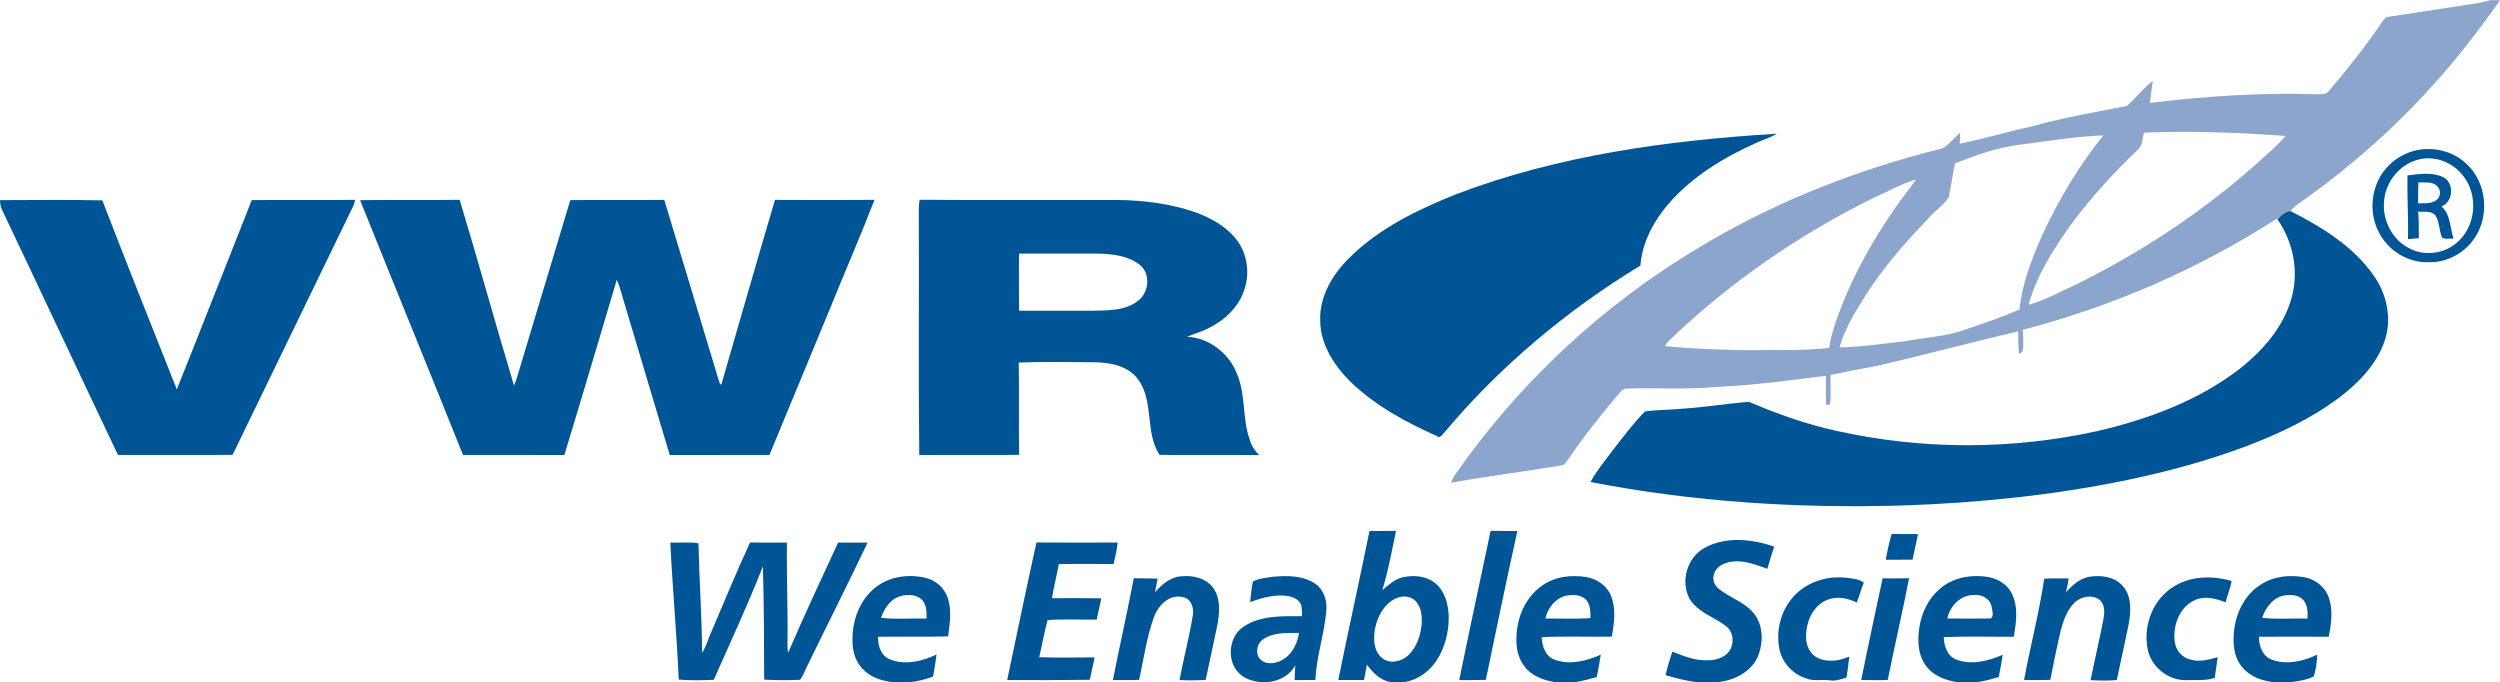
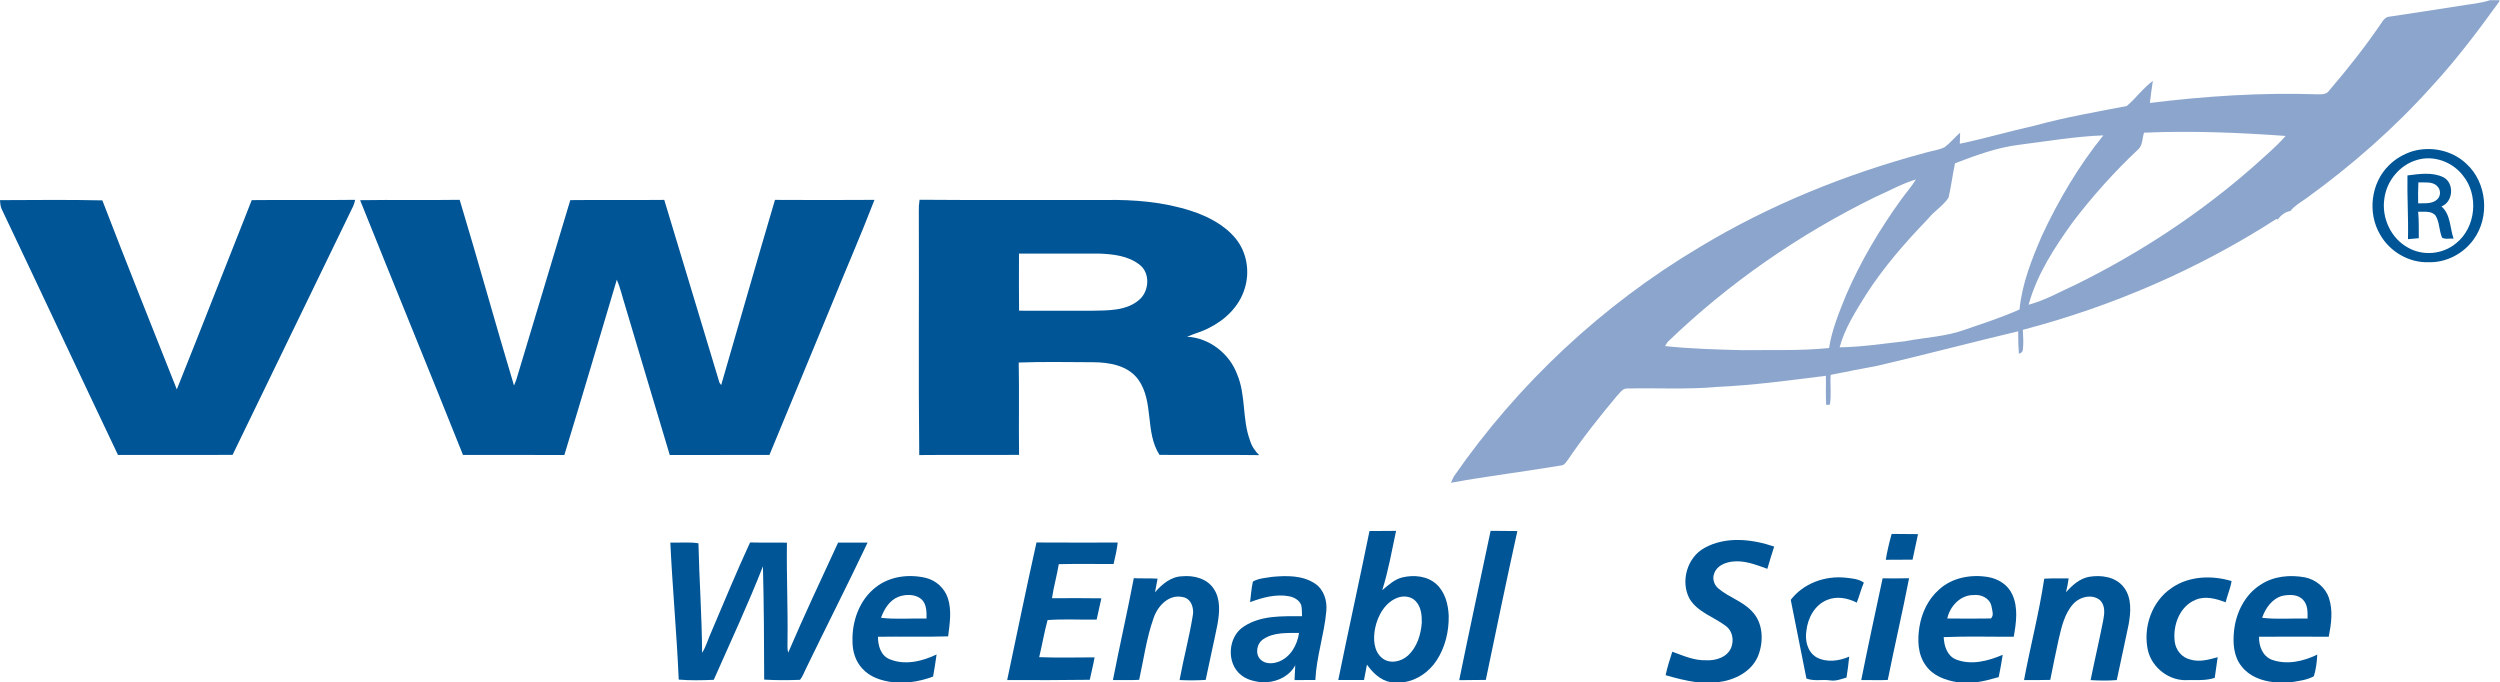
<svg xmlns="http://www.w3.org/2000/svg" viewBox="0 0 1558.787 425.333" height="68.215" width="250" xml:space="preserve" version="1.1">
  <g transform="matrix(1.333,0,0,-1.333,0,425.333)">
    <g transform="scale(0.1)" fill="#005596">
      <path fill="#8ba5cc" d="m 8771.4,2269.1 c -355.99,-174.6 -685.8,-402.7 -971.2,-678.2 -3,-4.7 -9,-14.2 -11.99,-19.01 120.49,-12.69 241.7,-15.99 362.69,-19.09 134.81,1.7 270.2,-3.6 404.6,10.1 13.51,87.3 48.1,169.5 81.01,251 68.29,157.1 156.29,305.3 256.59,444 22.31,31.5 48.8,60 68.3,93.5 -66.2,-20.1 -126.8,-54.7 -190,-82.3 z m 674.2,244.6 c -104.4,-12.6 -203.4,-49.5 -301,-86.7 -11.29,-53.3 -18,-107.6 -30.2,-160.6 -26,-39.6 -68.99,-64 -98,-101.3 -105.5,-109.5 -205.99,-224.6 -288.3,-352.8 -48.3,-77.9 -99.2,-157.1 -123.3,-246.2 102.3,1.4 203.51,17.4 305,28.3 94,18.2 191.4,21.3 282,54.6 85.5,29.4 171.9,57.2 254.6,94.2 11.7,120.9 57.3,235.4 105.2,346 77.5,166.1 171.4,325.7 286.9,468.4 -131.8,-4.9 -262.3,-27.4 -392.9,-43.9 z m 583.2,56.5 c -8.9,-26.7 -5.7,-59.9 -28.8,-79.6 -109.9,-103.3 -210.9,-216.1 -302.5,-336 -86.2,-119.3 -169.29,-246 -208.6,-389.4 80.2,22 153.3,64 228.7,98.3 296,146.7 574.5,329.9 822.7,548.2 51.2,46.6 105.3,90.9 150.7,143.2 -220.3,16 -441.4,24.7 -662.2,15.3 z m 1619.1,619.8 h 43 v -5.8 c -99.3,-137.5 -201.5,-273.3 -316.7,-398.1 -175.4,-195.4 -373.8,-369.3 -586.5,-523 -26,-18.2 -54.2,-34.2 -74.2,-59.3 -25.3,-4 -44.9,-20.5 -59.9,-40.1 -1.5,0.7 -4.3,2.2 -5.7,2.9 -364.5,-234.7 -766.8,-408.8 -1186,-518.6 1.1,-29.1 3.81,-58.4 0.7,-87.5 0.1,-13.1 -6.3,-21.19 -19.29,-24.2 -2.5,34.9 -3.21,69.8 -3.21,104.8 -219.9,-52.2 -438.4,-110.1 -658.5,-161.3 -73,-13.8 -146,-27.3 -218.69,-42.5 -3.11,-46.3 4.09,-92.99 -3.51,-139 -4.4,-0.4 -13,-1.2 -17.3,-1.6 -3,45.4 -0.3,90.9 -1.5,136.3 -169.3,-21.4 -338.6,-44.4 -509.2,-52.1 -139.89,-12.9 -280.59,-4.01 -420.8,-7.4 -22.29,0.3 -34.2,-21.8 -48.1,-35.6 -80.8,-96.5 -159.19,-195.2 -229.8,-299.5 -8.3,-10.7 -16.19,-24.5 -31.4,-25 -171.1,-28.701 -343.5,-49.701 -514.1,-80.798 3.8,9.898 8.1,19.5 12.9,29 300.2,433.598 694.5,801.898 1147.81,1071.798 327.99,198.5 686.79,343.2 1056.69,442.5 30.5,9.2 63.4,12.3 92.2,26.7 26.11,20.1 47.21,45.9 71.8,67.7 -0.6,-17.3 -1.19,-34.6 -1.6,-52 117.8,24.6 233.41,58.7 350.91,84.9 141.39,38.9 286.19,63.8 429.89,91.6 43.3,36.3 76.3,83.8 122.3,117.5 -5,-34.4 -10.2,-68.7 -13.9,-103.2 260,32.2 522.4,49.2 784.5,40.5 19.1,0.1 41.7,-1.5 53.6,17 88.2,102.9 172.5,209.6 248.5,322 7.6,12.9 19.2,23.5 35,24.4 107.7,16.4 215.5,32.3 323.1,49.6 49.1,8.4 99.3,11.8 147,27.4" />
-       <path d="m 6810.9,2282.2 c 478.6,182.5 991.7,252.1 1500.4,283.2 -29.79,-18.5 -64,-27.7 -95.49,-42.4 -153.31,-68.7 -301.31,-158.2 -412.11,-286.5 -69.4,-80.7 -122.1,-180.1 -130.7,-287.7 -345.09,-210.1 -659.2,-473.11 -918.9,-783.11 -8.2,-8.49 -18.5,-27.09 -32.3,-14.89 -146.3,65 -289.9,143.2 -405.9,255.1 -75.6,75.8 -139.5,173.7 -140.6,284.2 -4.59,114.5 59,219.3 138.5,296.9 138.61,137.2 318.1,223.3 497.1,295.2" />
      <path d="m 11306.1,2442.8 c -81.1,-23.1 -142.8,-98.2 -153.2,-181.4 -13.5,-89.2 30.6,-185.7 110.8,-229 69.8,-40.2 162.9,-31.5 224.5,20.3 93.7,74.4 107.4,226.1 31.6,317.9 -48.9,63.2 -136.2,95.4 -213.7,72.2 z m -20.9,40.7 c 86.4,24.7 185.2,4.1 250.9,-58.3 97.4,-88.2 111.3,-250 33.8,-355.2 -47.5,-65.9 -127.6,-108 -209.3,-105.7 -91.9,-3.5 -181.9,49 -227.1,128.5 -60.2,101.1 -44.1,241.7 40.6,324.4 30.5,31.1 69.7,53.1 111.1,66.3" />
      <path d="m 11312.1,2337.7 c -1.7,-32.7 -1.6,-65.3 -1.1,-98 30.3,1 66.5,-4.1 90.2,19.3 16.6,17 15.8,44.3 -0.9,60.8 -22.9,24.1 -58.8,15.9 -88.2,17.9 z m -51.1,32.5 c 55.8,7 117,16.9 169.4,-9.2 51.2,-28.4 44.3,-114.9 -10.4,-135.8 43.7,-38.3 39.1,-99.7 56.7,-150.6 -17.8,2.1 -38,-4.9 -53.9,4.7 -13.9,33 -11.6,71.3 -29.9,102.4 -19.7,25 -54.5,17 -81.9,18.7 4,-41.2 2.5,-82.5 3,-123.8 -16.9,-1.8 -33.9,-3.2 -50.6,-4.5 2.4,99.4 -4.4,198.7 -2.4,298.1" />
      <path d="m 1177.6,2254.7 c 161.1,1.9 322.4,-0.8 483.6,1.3 -2.09,-9.7 -4.9,-19.1 -8.6,-28.3 C 1464.2,1839.6 1276.4,1451.1 1087.8,1063 909.105,1062.5 730.504,1062.9 551.809,1062.8 370,1444.5 191.199,1827.5 9.508,2209.3 1.805,2223.1 1.207,2239.2 0,2254.6 c 159.504,0.4 319.309,2.6 478.699,-1.1 113.703,-295.6 231.606,-589.6 348.305,-884.11 118.301,294.51 233.096,590.41 350.596,885.31" />
      <path d="m 1684.4,2254.4 c 155.2,2.6 310.5,-0.7 465.7,1.7 87.4,-288.7 167.2,-579.9 254.2,-868.7 3.9,8.8 7.5,17.7 10.6,26.8 83.6,280.4 169.21,560.1 252.7,840.5 146.51,1.7 293.01,-0.5 439.5,1.1 86.8,-284.8 171.6,-570.4 258.31,-855.3 1.99,-2.7 5.89,-8.2 7.9,-11 83.79,288.8 166.39,578 251.69,866.3 155.1,-0.8 310.21,-1 465.41,0.1 -64.6,-167.8 -136.91,-332.7 -204.31,-499.4 -95.89,-231.2 -191.1,-462.7 -287.1,-693.8 -155.4,0.1 -310.8,0.3 -466.2,-0.1 -71.1,235.3 -140.6,471.2 -211.19,706.7 -12.11,37.8 -20.41,76.9 -36.41,113.3 -81.6,-273.4 -162.09,-547.3 -245.4,-820.2 -158,1 -316.1,-0.1 -474.19,0.5 -159,397.79 -321.71,794 -481.21,1191.5" />
      <path d="m 4766.4,2004.5 c -0.1,-89 -0.79,-178 0.3,-267 111.61,-0.6 223.2,0.1 334.8,-0.3 79.5,1.9 172.3,-2.7 233.6,57.2 40.5,41.5 44.1,119 -3.2,156.9 -53.1,43 -124.8,50.8 -190.7,53.3 -125,0.2 -249.9,0.3 -374.8,-0.1 z m -465.1,251.9 c 289.7,-2.5 579.51,-0.4 869.2,-1.1 134.71,2.3 271.3,-9 400.1,-50.6 77.8,-25.4 154.81,-64.2 207.9,-128.2 54.21,-64.6 69,-157.5 43.1,-237 -24.9,-82.2 -91.5,-145.7 -167,-182.9 -32.5,-17.5 -68.6,-26.2 -102.3,-40.9 104,-4.8 198.8,-79.1 234.6,-176.1 41.7,-98.5 22.7,-209.8 60.2,-309.5 7.6,-26.3 23.4,-49 42.6,-68.21 -155.4,2.31 -310.8,-0.19 -466.1,1.22 -68.5,106.09 -25.4,247.29 -98.5,351.2 -48.2,67.5 -137.5,82.19 -214.89,82.19 -115,0.1 -230.21,3.1 -345.11,-1.5 2.81,-143.9 -0.3,-287.9 1.6,-431.89 -155.6,-1.22 -311.29,0.79 -466.9,-0.91 -4.19,379.2 -0.3,758.7 -2,1138.1 -0.6,18.7 0.51,37.5 3.5,56.1" />
-       <path d="m 10653.6,2163.7 c 15,19.6 34.6,36.1 59.9,40.1 146.4,-74.8 293.7,-164.3 389.4,-301.7 61.6,-86.3 86.2,-201 52.3,-303 -37.1,-111.5 -122.2,-199 -214.1,-268.49 -131.7,-98.8 -282.1,-169.31 -435.4,-227.42 -180,-67.58 -366.1,-117.889 -554.1,-157.292 -345.79,-71.796 -698.29,-107.597 -1051,-119.5 -488.9,-14.507 -980.3,16.403 -1460.8,109.801 27.5,51.91 66.3,96.501 100.5,144.001 49.8,63.1 97.4,128.79 154.1,185.9 58.2,8.8 117.8,6.7 176.5,13.1 103.7,6.41 206.7,23.99 310.1,32.1 130.4,-56.3 265.1,-103.7 404,-134.81 401.4,-90.29 822.91,-90.88 1224.7,-2.29 238.9,55.6 476.3,143 671.3,295.19 101.6,81.01 192.3,183.61 232.4,309.41 42.8,128.2 17.4,275 -59.8,384.9" />
      <path d="m 6542.8,396.891 c -62.8,-20.289 -98.79,-84.789 -111,-146.2 -8.8,-46.992 -7.3,-105.191 33,-137.992 35.8,-29.398 89.8,-17.301 121.71,12.301 42.09,39.5 60.19,98 63.99,154.309 0.6,34.89 -3.6,74.191 -29.4,100.293 -19.59,21.007 -51.8,25 -78.3,17.289 z m -136.99,309.918 c 41.49,0.492 82.89,0.492 124.39,0.793 -19.79,-92.704 -36.1,-186.5 -64.6,-277.102 29.1,23.398 57.2,51.199 94.9,59.699 53.6,12.5 116.4,6.5 158.51,-32.09 40.69,-37.211 55.09,-94.41 57.39,-147.711 1.3,-73.199 -16.49,-147.796 -57,-209.386 C 6684.91,49.102 6630.6,9.711 6568.21,0 h -64.41 c -47.8,9.199 -82.6,44.102 -109.9,82 -4.5,-24 -9.1,-48.012 -13.7,-72 -40.2,-0.102 -80.29,-0.102 -120.4,0.102 47.3,232.5 98.8,464.207 146.01,696.707" />
      <path d="m 6972.41,707.801 c 41.69,-0.91 83.4,-0.102 125.09,-1.102 C 7046.4,475 6998.21,242.699 6949.91,10.5 6908.4,9.898 6866.9,10 6825.5,9.309 6873,242.398 6923.5,475 6972.41,707.801" />
      <path d="m 8820.81,572.398 c 6.69,40.793 16.29,81.204 27.5,121 41.09,-1 82.19,-0.097 123.29,-1 -8.1,-39.898 -17.3,-79.5 -25.6,-119.398 -41.8,-0.5 -83.5,0 -125.19,-0.602" />
      <path d="m 7973,628 c 99.3,55.109 222,41.5 325.8,6.199 -11.2,-34.5 -22,-69.199 -31.9,-104.097 -53.2,18.886 -108.3,41.386 -165.9,33.597 -33.4,-4.308 -71,-20.398 -82.5,-54.801 -10.59,-25.199 -0.7,-54.91 20.3,-71.597 47.8,-40.41 111.4,-58.403 154.8,-104.602 55.1,-55.097 57.21,-145 28.5,-213.5 C 8190.3,47 8112.6,9.391 8037.8,0 h -103.4 c -48.69,6.602 -96.3,18.91 -143.4,32.5 7.4,37.5 20.1,73.512 31.2,109.898 51.2,-18.699 102.9,-42.097 158.8,-40 45.2,-2.398 98.91,14.09 117,59.801 13.2,34.289 6.01,77.301 -24.6,99.903 -56.3,43.296 -132.3,64.386 -170.7,128.296 -43.3,81.204 -11,193.204 70.3,237.602" />
      <path d="m 3135.5,652.898 c 43.8,-1.699 88,3.59 131.5,-3.398 3.61,-170.898 16.31,-341.602 17,-512.5 19.5,30.301 28.3,65.801 43.4,98.301 59.8,139.699 117.3,280.39 181.1,418.199 57.4,-1.609 114.9,0.102 172.4,-1.102 -2.2,-154 4.91,-308.007 2.7,-462 -0.29,-17.5 -1.3,-35.296 3.2,-52.5 74.2,173.204 154.4,343.704 233.5,514.801 45.9,0.301 91.9,0.301 137.9,-0.097 -94,-198.211 -193.7,-393.704 -289.2,-591.301 -8.59,-16.91 -14.6,-35.609 -26.8,-50.402 -55.8,-2.387 -111.9,-2.309 -167.7,0.91 -0.2,176.703 -1.39,353.492 -5.8,530.082 -70.3,-179.692 -152.2,-354.493 -230,-530.993 -54.59,-2.387 -109.5,-3.5 -163.9,0.992 -9.3,213.8 -29.19,427.308 -39.3,641.007" />
      <path d="m 4711.1,9.898 c 45.4,214.493 89.31,429.411 137.1,643.403 126.6,-0.903 253.2,-0.403 379.9,-0.301 -3.6,-34.012 -11.8,-67.199 -19.3,-100.5 -85.4,0 -170.89,1.301 -256.3,-0.609 -8.8,-53.493 -24,-105.789 -31.89,-159.391 76.99,0.301 153.99,1.102 231.09,-0.398 -7.2,-33.301 -14.8,-66.493 -22.2,-99.704 -76.39,-0.91 -153.3,3.5 -229.4,-2 -15.6,-57.207 -25.4,-115.898 -39.29,-173.589 86.29,-3.207 172.69,-1.309 259.09,-0.911 -6,-35.289 -15.3,-69.886 -22.5,-104.886 C 4968.7,9.391 4839.8,8.91 4711.1,9.898" />
      <path d="m 4201.3,398.801 c -41.5,-16.992 -65.69,-57.5 -80.4,-97.789 70.4,-8.41 142.01,-1.621 212.9,-3.512 0.6,31.398 0.8,68.301 -24.5,91.102 -29.9,24.398 -73.6,23.289 -108,10.199 z m -104.8,45.187 c 65.2,51.512 155.1,62.5 234.31,43.614 47.59,-11.5 87.69,-48.403 102.89,-94.903 18.8,-57.898 8.6,-119.59 1.2,-178.5 -109.4,-3.508 -218.8,0 -328.2,-1.898 -0.2,-40.41 12.7,-87.602 53.71,-104.602 C 4231.7,77.5 4313.8,97.102 4380.9,129.5 4376.3,95 4370.5,60.609 4364.6,26.199 4330.3,13.301 4294.5,4.199 4258.11,0 h -84.8 C 4122,6.809 4068.7,23.699 4033.5,63.59 c -32,33.809 -45.9,80.801 -45.9,126.512 -3.1,94.597 32.3,194.796 108.9,253.886" />
      <path d="m 5303.31,486.301 c 36.99,-1.801 74.19,0.097 111.29,-2.199 -3.9,-21.301 -7.8,-42.704 -12.1,-63.903 32.71,38.102 75.1,73.789 127.91,75.102 54.19,5 115.99,-10.801 147.09,-58.813 32.6,-48.488 27,-110.879 17.4,-165.687 -17.4,-87 -37.5,-173.403 -55.3,-260.301 C 5598.9,8 5558.1,7.711 5517.4,9.898 5535.9,110.5 5562.8,209.5 5579.1,310.5 c 7.4,34.5 -6.9,80.602 -46,87.301 -64.9,15.5 -118,-41.102 -136.9,-97.5 -33.49,-93.41 -46.5,-192.699 -67.7,-289.403 -40.9,-2.598 -81.9,-0.5 -122.8,-1.297 C 5236.8,168.801 5273,327 5303.31,486.301" />
      <path d="m 5910,201.602 c -31.2,-19.602 -40.8,-68.493 -14.19,-95.59 22.99,-22.821 59.39,-20.813 87.5,-9.313 53.79,21.602 85.19,78 92.89,133.403 -55.9,-0.204 -117.4,3.699 -166.2,-28.5 z M 5860.41,470.5 c 26.89,15.699 60.4,16.898 90.79,22.102 67.2,6.199 141.8,7.5 200.2,-31.801 41.81,-28.301 57.5,-81.492 52.3,-129.903 -9.69,-108.097 -46.1,-212.097 -51.1,-320.796 -32.5,0 -64.9,-0.102 -97.4,-0.391 1,23.09 2.1,46.187 3.4,69.277 C 6033.1,30.898 5981.1,4.391 5928.21,0 h -34.01 c -31.5,4.711 -63.9,12.5 -88.9,33.191 -70.7,55.508 -62.2,180.797 14,227.911 80,52.089 179.6,47.296 271,47.296 -0.9,17.403 0.2,35.102 -3.9,52 -8.4,23.5 -33,36.411 -55.99,41.204 -62.2,11.796 -125.11,-5.801 -183.11,-27.403 4.5,32.102 5.7,64.789 13.11,96.301" />
-       <path d="m 7228.21,297.699 c 70.39,0.301 140.99,-2.699 211.29,1.61 -0.8,29.89 1,64.191 -21.8,87.179 -25.1,25.114 -64.3,23.711 -96.4,17.114 -48.2,-13.801 -82,-58.403 -93.09,-105.903 z m -17.4,152.199 c 59.9,43.704 138.29,53.602 210,41.403 49.19,-8.192 95.29,-39.813 114.39,-86.91 24.8,-60.789 15.51,-128.891 3.9,-191.692 -109.3,-1.211 -218.69,2.801 -327.9,-2.09 2.3,-41.007 15.8,-87.711 57.81,-104.41 71.4,-27.801 151.19,-8.008 218.59,22.403 C 7482,93.59 7476.4,58.512 7468.8,23.801 7435.41,14.602 7401.9,5.102 7367.6,0 h -93.59 C 7218.9,8.801 7160.9,29.898 7128,77.711 c -28.4,37.687 -37.19,86.187 -34.6,132.391 1.3,91.789 41.6,185.507 117.41,239.796" />
-       <path d="m 8376.3,384.898 c 59,77.403 160.4,113.704 255.8,103.801 29.2,-3.597 61.4,-5 86.11,-23.199 -13.21,-30.398 -20.8,-62.801 -33.21,-93.5 -42.3,21.699 -93.2,31.398 -138.4,12.699 -58.2,-23.301 -91.19,-85.308 -97.2,-145.308 -7.3,-44.891 5.3,-97.903 46.6,-122.692 47.5,-26.09 106,-18.301 153.91,2.801 -3.21,-32.801 -7.61,-65.398 -12.81,-97.898 -24.9,-7.5 -50.4,-17.613 -76.69,-13.301 C 8523.5,13.801 8485.1,3 8449.6,17.102 c -64,19.309 -115.2,75.5 -127.19,141.41 -14.41,78.297 4.89,163.297 53.89,226.386" />
+       <path d="m 8376.3,384.898 c 59,77.403 160.4,113.704 255.8,103.801 29.2,-3.597 61.4,-5 86.11,-23.199 -13.21,-30.398 -20.8,-62.801 -33.21,-93.5 -42.3,21.699 -93.2,31.398 -138.4,12.699 -58.2,-23.301 -91.19,-85.308 -97.2,-145.308 -7.3,-44.891 5.3,-97.903 46.6,-122.692 47.5,-26.09 106,-18.301 153.91,2.801 -3.21,-32.801 -7.61,-65.398 -12.81,-97.898 -24.9,-7.5 -50.4,-17.613 -76.69,-13.301 C 8523.5,13.801 8485.1,3 8449.6,17.102 " />
      <path d="m 8806,485.609 c 41.2,-0.41 82.5,-0.711 123.8,0.493 -30.79,-159 -67.9,-316.903 -99.7,-475.704 -41.4,-2.609 -82.8,0.293 -124.1,-0.687 31.7,158.891 66.2,317.391 100,475.898" />
      <path d="m 9108.31,297.801 c 67.99,-0.5 135.99,-1.313 204.1,0.097 15.99,13.301 5.5,40.293 2.5,58.301 -8.4,37.301 -49.2,55.692 -84.61,51.199 -61.29,0 -109.4,-52.699 -121.99,-109.597 z m -39.21,134.5 c 61.31,57.09 151.2,73.199 231.9,59.097 46.41,-8.289 91,-36.199 111,-80.097 29.3,-62.199 18.81,-133.602 7.4,-198.801 -109.3,-0.691 -218.59,2.898 -327.7,-1.891 1.9,-40.808 15.71,-87.097 57,-104.211 71.3,-28.687 151.1,-7.488 219,21.5 C 9362.1,93.109 9356.4,58.191 9349.01,23.59 9315.9,14.102 9282.6,5.102 9248.5,0 h -94.3 c -55.19,8.91 -113,30.102 -146.1,77.711 -38.4,52.187 -39.79,120.801 -29.6,182.289 10.8,65 40.6,128.191 90.6,172.301" />
      <path d="m 9663.8,420.398 c 28.8,32.5 63.1,63.704 107.3,72.204 57.3,9.898 125.9,0.398 163.2,-49 38.3,-49.5 32.7,-116.903 22.21,-174.903 C 9939.01,182.199 9919.3,96.09 9901.3,9.711 9860.5,6.301 9819.6,7 9778.9,9.5 c 18.8,93.301 40.7,185.898 58.9,279.199 6.3,31.5 10.51,69.903 -14.7,94.602 -37.5,31.199 -96.2,15.801 -126.4,-18.5 -40.5,-45.813 -54,-107.699 -67.4,-165.602 C 9616.1,136.301 9602,73.699 9590.2,10.609 9549.3,9.789 9508.4,9.309 9467.5,9.711 9497,168.109 9538.21,324.391 9561.9,483.801 c 38.01,2.5 76.1,1.398 114.3,1.398 -3.29,-21.699 -6.9,-43.5 -12.4,-64.801" />
      <path d="m 10159.1,441.488 c 81.2,55.614 187.1,59.012 279.2,31.41 -5.4,-34 -19.6,-65.699 -27.7,-99 -44.5,16 -93.8,30.801 -139.9,11.602 -75.4,-30.102 -108.4,-120.5 -98.2,-196.602 4.7,-38.796 33.3,-73.898 72,-82.886 42.7,-13.313 87.2,-1.012 128.8,10.797 -4.8,-32.207 -9,-64.52 -13.8,-96.598 -41,-14.012 -84.6,-9.812 -127,-10.609 -83.6,-5.402 -164.4,55.5 -184.9,136.296 -25.5,108.704 17.2,232.903 111.5,295.59" />
      <path d="m 10676,403.801 c -48.3,-13.192 -79.2,-57.602 -94.8,-102.789 70.2,-8.512 141.6,-1.512 212.4,-3.614 0.5,29.493 1.6,62.801 -19.5,86.102 -23.9,28.102 -65.2,26.898 -98.1,20.301 z m -100.9,52.687 c 60,39.41 136.2,46.621 205.5,33.813 51.1,-9.801 96.9,-47 113.2,-97 19.6,-58.699 10.7,-121.699 -1,-181 -108.8,0.808 -217.5,0.699 -326.1,0 -1,-43.313 16.6,-91.199 60.2,-107.602 69.5,-25 147.8,-7.699 212.3,24.289 -1.9,-34.199 -5.9,-68.59 -16,-101.386 C 10791,9.898 10753.7,5.691 10718.1,0 h -84.4 c -55.9,6.301 -113.3,27.898 -148.5,73.801 -37.5,45.898 -41.5,108.898 -35.4,165.59 8.8,85.308 51,170.91 125.3,217.097" />
    </g>
  </g>
</svg>